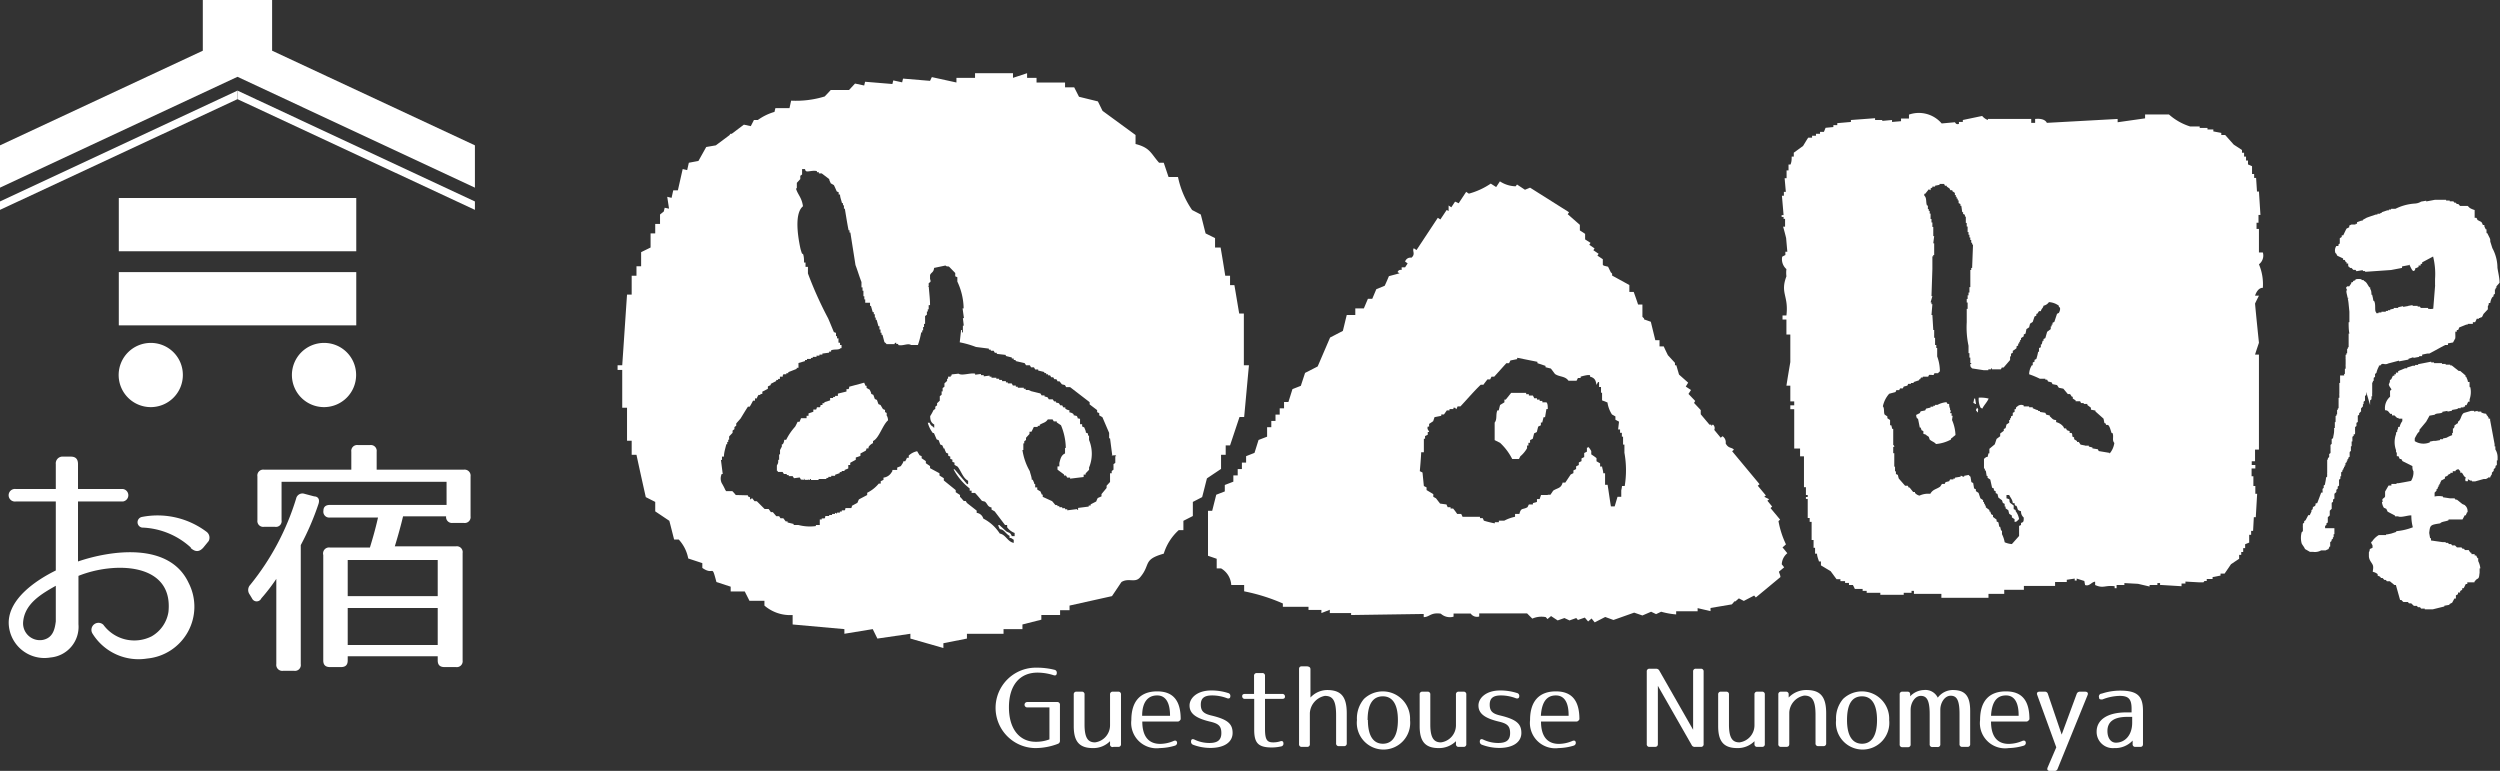
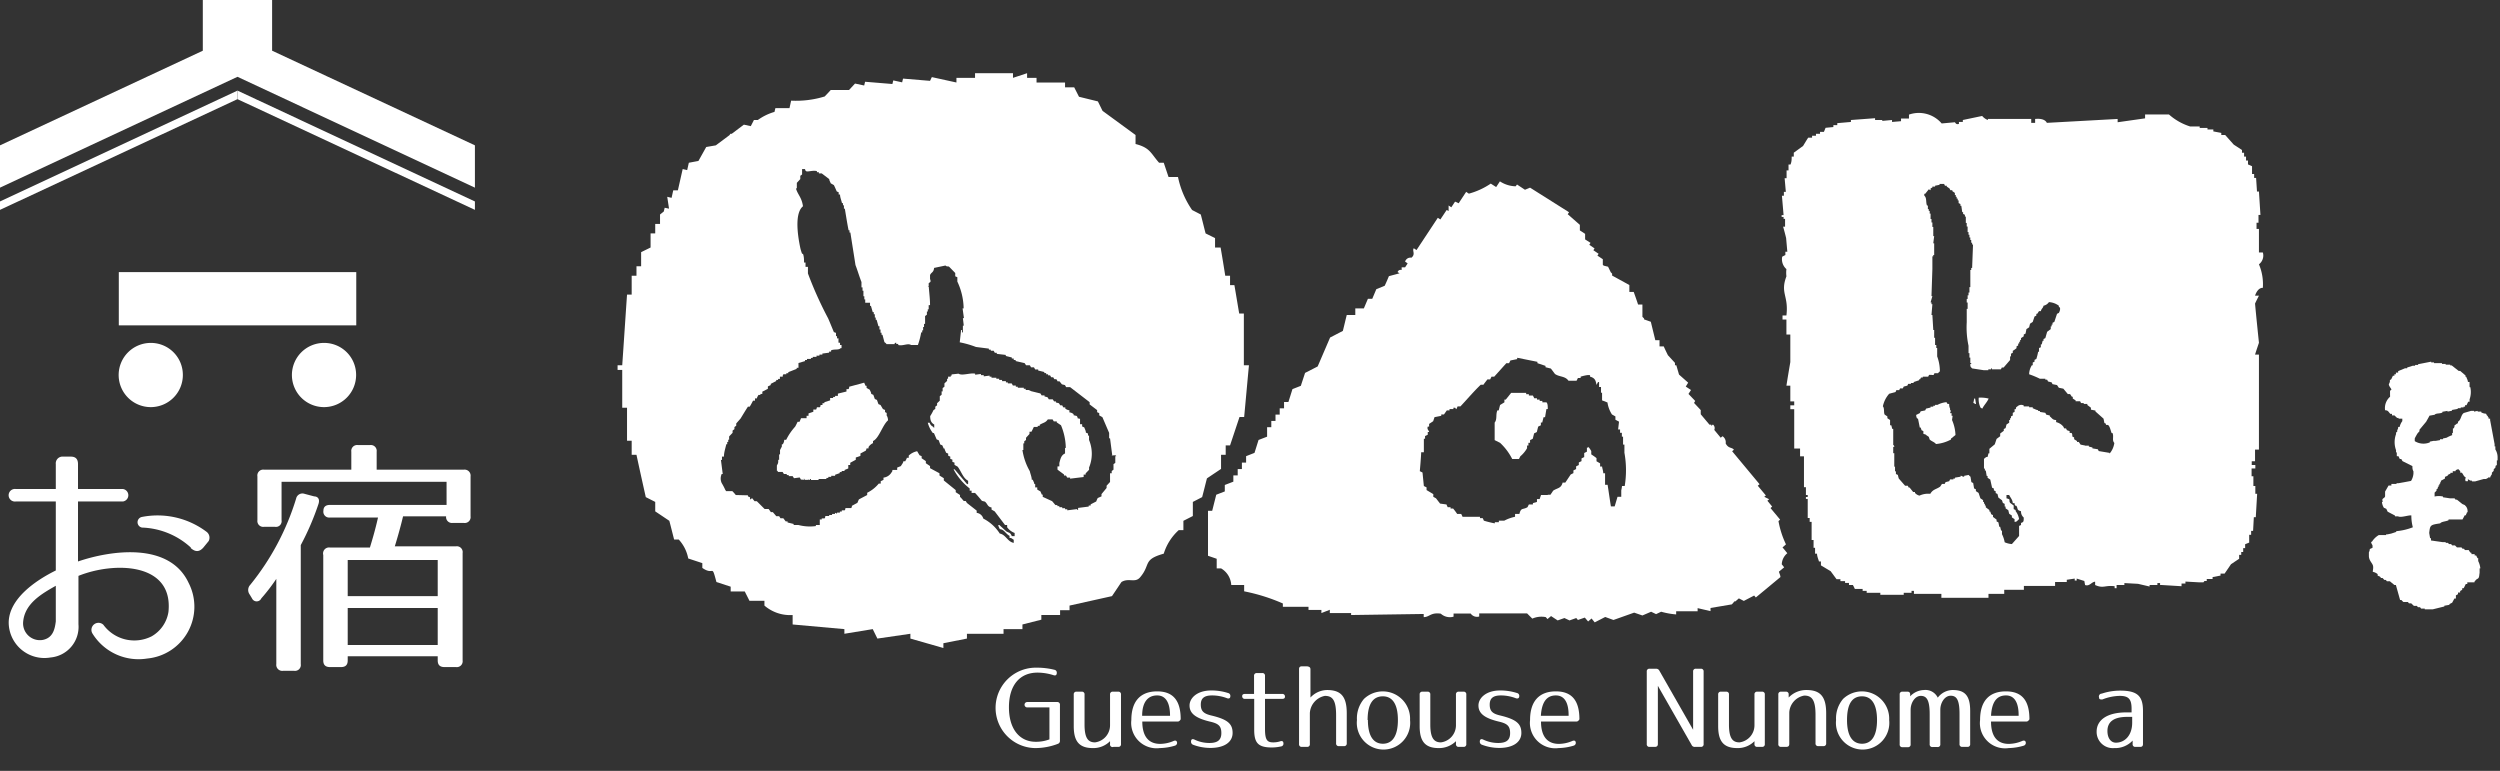
<svg xmlns="http://www.w3.org/2000/svg" width="166.66" height="51.39" viewBox="0 0 166.66 51.39">
  <rect x="0" y="0" width="166.66" height="51.39" fill="#333333" stroke="none" />
  <defs>
    <style>.cls-1,.cls-2{fill:#fff;}.cls-2{fill-rule:evenodd;}</style>
  </defs>
  <g id="レイヤー_2" data-name="レイヤー 2">
    <g id="footer">
      <path class="cls-1" d="M70.54,49.58a4.2,4.2,0,0,1-1.55.29,2.68,2.68,0,0,1,.12-5.36,4.77,4.77,0,0,1,1.18.14.19.19,0,0,1,.16.21v0c0,.14-.08.2-.22.15a3.5,3.5,0,0,0-1.07-.17c-1.16,0-1.9.82-1.9,2.31s.74,2.3,1.78,2.3a2.52,2.52,0,0,0,.92-.16V47.16H68.48a.18.18,0,1,1,0-.36h2a.17.17,0,0,1,.18.19v2.37A.21.21,0,0,1,70.54,49.58Z" />
      <path class="cls-1" d="M74.73,46.3v3.3a.17.17,0,0,1-.19.19h-.31A.17.17,0,0,1,74,49.6v-.19a1.56,1.56,0,0,1-1.14.46c-.91,0-1.28-.44-1.28-1.46V46.3a.17.17,0,0,1,.19-.19h.34a.17.17,0,0,1,.19.19v2c0,.91.24,1.19.7,1.19a1.15,1.15,0,0,0,1-1.13V46.3a.17.17,0,0,1,.19-.19h.35A.17.17,0,0,1,74.73,46.3Z" />
      <path class="cls-1" d="M78.32,49.71a3.74,3.74,0,0,1-1,.16A1.69,1.69,0,0,1,75.42,48c0-1.28.63-1.91,1.72-1.91s1.57.64,1.57,1.86c0,0-.07.15-.19.15H76.15c0,1,.43,1.49,1.19,1.49a2.28,2.28,0,0,0,.91-.2c.13-.05.22,0,.22.15h0A.2.2,0,0,1,78.32,49.71Zm-1.18-3.35c-.6,0-1,.42-1,1.36H78C78,46.79,77.68,46.36,77.14,46.36Z" />
      <path class="cls-1" d="M79.62,49.3a2.28,2.28,0,0,0,1,.23c.53,0,.8-.18.8-.66s-.2-.64-.78-.77c-1-.24-1.34-.58-1.34-1.07s.5-1,1.44-1a3.6,3.6,0,0,1,1.13.17.19.19,0,0,1,.15.21c0,.13-.08.18-.21.14a2.81,2.81,0,0,0-1-.19c-.51,0-.76.17-.76.61s.2.61.71.73c1.09.26,1.41.56,1.41,1.16s-.53,1-1.49,1a3.26,3.26,0,0,1-1.14-.21.21.21,0,0,1-.14-.22h0C79.4,49.29,79.48,49.24,79.62,49.3Z" />
      <path class="cls-1" d="M84.33,45.06v1.2h1.14a.17.17,0,0,1,.19.19c0,.09-.06.14-.19.14H84.33v2c0,.75.15.9.55.9a1.47,1.47,0,0,0,.46-.07c.14-.05.22,0,.22.15a.18.18,0,0,1-.16.19,2.9,2.9,0,0,1-.6.07c-.93,0-1.19-.3-1.19-1.19V46.59H83a.17.17,0,0,1-.19-.19c0-.09.06-.14.19-.14h.6v-1.2a.17.17,0,0,1,.19-.19h.34A.17.17,0,0,1,84.33,45.06Z" />
      <path class="cls-1" d="M87.36,44.62V46.5A1.54,1.54,0,0,1,88.47,46c.94,0,1.31.45,1.31,1.55v2a.17.17,0,0,1-.19.19h-.33a.17.17,0,0,1-.19-.19V47.68c0-1-.23-1.29-.75-1.29a1.24,1.24,0,0,0-1,1.15V49.6a.17.17,0,0,1-.19.19h-.34a.17.17,0,0,1-.19-.19v-5c0-.12.06-.18.19-.18h.34C87.3,44.44,87.36,44.5,87.36,44.62Z" />
      <path class="cls-1" d="M94,48a1.78,1.78,0,1,1-3.54,0,2,2,0,0,1,.47-1.41A1.82,1.82,0,0,1,94,48Zm-2.81,0c0,1.08.38,1.58,1,1.58s1-.5,1-1.58-.38-1.58-1-1.58S91.17,46.87,91.17,48Z" />
      <path class="cls-1" d="M97.75,46.3v3.3a.17.17,0,0,1-.19.19h-.31a.17.17,0,0,1-.19-.19v-.19a1.6,1.6,0,0,1-1.15.46c-.9,0-1.27-.44-1.27-1.46V46.3a.17.17,0,0,1,.19-.19h.33a.17.17,0,0,1,.19.19v2c0,.91.25,1.19.71,1.19a1.15,1.15,0,0,0,1-1.13V46.3a.17.17,0,0,1,.19-.19h.35A.17.17,0,0,1,97.75,46.3Z" />
      <path class="cls-1" d="M98.87,49.3a2.31,2.31,0,0,0,1,.23c.54,0,.8-.18.8-.66s-.2-.64-.77-.77c-1-.24-1.34-.58-1.34-1.07s.5-1,1.44-1a3.6,3.6,0,0,1,1.13.17.19.19,0,0,1,.15.21c0,.13-.09.18-.22.14a2.81,2.81,0,0,0-1-.19c-.5,0-.75.17-.75.61s.19.61.71.73c1.08.26,1.4.56,1.4,1.16s-.53,1-1.48,1a3.26,3.26,0,0,1-1.14-.21.21.21,0,0,1-.15-.22h0C98.65,49.29,98.74,49.24,98.87,49.3Z" />
      <path class="cls-1" d="M104.9,49.71a3.74,3.74,0,0,1-1,.16A1.69,1.69,0,0,1,102,48c0-1.28.63-1.91,1.72-1.91s1.57.64,1.57,1.86c0,0-.07.15-.19.15h-2.37c0,1,.43,1.49,1.19,1.49a2.28,2.28,0,0,0,.91-.2c.14-.05.22,0,.22.15h0A.2.2,0,0,1,104.9,49.71Zm-1.18-3.35c-.6,0-.94.42-1,1.36h1.85C104.58,46.79,104.26,46.36,103.72,46.36Z" />
      <path class="cls-1" d="M113.57,44.77V49.6a.17.17,0,0,1-.19.19H113a.22.22,0,0,1-.23-.13l-2.25-3.94V49.6c0,.13-.07.19-.2.19h-.35a.17.17,0,0,1-.19-.19V44.77a.17.17,0,0,1,.19-.19h.42a.24.24,0,0,1,.23.13l2.25,3.94V44.77a.17.17,0,0,1,.19-.19h.36A.17.17,0,0,1,113.57,44.77Z" />
      <path class="cls-1" d="M117.65,46.3v3.3a.17.17,0,0,1-.19.19h-.31a.17.17,0,0,1-.19-.19v-.19a1.56,1.56,0,0,1-1.14.46c-.91,0-1.28-.44-1.28-1.46V46.3a.17.17,0,0,1,.19-.19h.34a.17.17,0,0,1,.19.19v2c0,.91.24,1.19.7,1.19a1.15,1.15,0,0,0,1-1.13V46.3a.17.17,0,0,1,.19-.19h.35A.17.17,0,0,1,117.65,46.3Z" />
      <path class="cls-1" d="M120.43,46c.94,0,1.31.46,1.31,1.55v2a.17.17,0,0,1-.19.19h-.33a.17.17,0,0,1-.19-.19V47.66c0-1-.24-1.29-.75-1.29a1.21,1.21,0,0,0-1,1.13v2.1c0,.13-.07.19-.2.19h-.34a.17.17,0,0,1-.19-.19V46.3a.17.17,0,0,1,.19-.19h.31a.17.17,0,0,1,.19.19v.2A1.61,1.61,0,0,1,120.43,46Z" />
      <path class="cls-1" d="M125.94,48a1.78,1.78,0,1,1-3.54,0,2,2,0,0,1,.47-1.41A1.82,1.82,0,0,1,125.94,48Zm-2.81,0c0,1.08.38,1.58,1,1.58s1-.5,1-1.58-.38-1.58-1-1.58S123.13,46.87,123.13,48Z" />
      <path class="cls-1" d="M128.26,46a.91.91,0,0,1,.92.51,1.25,1.25,0,0,1,1-.51c.84,0,1.16.41,1.16,1.4V49.6a.17.17,0,0,1-.19.19h-.33a.17.17,0,0,1-.19-.19v-2c0-.94-.19-1.22-.59-1.22s-.69.47-.69.93v2.3a.17.17,0,0,1-.19.19h-.33a.17.17,0,0,1-.19-.19v-2c0-.94-.2-1.22-.59-1.22s-.68.46-.68.93v2.3a.17.17,0,0,1-.19.19h-.35a.17.17,0,0,1-.19-.19V46.3a.17.17,0,0,1,.19-.19h.33c.12,0,.18.06.18.19v.12A1.3,1.3,0,0,1,128.26,46Z" />
      <path class="cls-1" d="M134.91,49.71a3.81,3.81,0,0,1-1,.16A1.68,1.68,0,0,1,132,48c0-1.28.62-1.91,1.72-1.91s1.57.64,1.57,1.86c0,0-.08.15-.19.15h-2.37c0,1,.42,1.49,1.18,1.49a2.28,2.28,0,0,0,.91-.2c.14-.05.23,0,.23.15h0A.2.2,0,0,1,134.91,49.71Zm-1.18-3.35c-.61,0-.95.42-1,1.36h1.84C134.58,46.79,134.26,46.36,133.73,46.36Z" />
-       <path class="cls-1" d="M139.17,46.33l-2,4.92a.2.2,0,0,1-.22.14h-.3c-.15,0-.2-.08-.15-.22l.58-1.35-1.27-3.49c-.05-.13,0-.22.16-.22h.34a.2.2,0,0,1,.21.15l.92,2.71,1-2.71a.22.22,0,0,1,.22-.15H139C139.16,46.11,139.22,46.2,139.17,46.33Z" />
      <path class="cls-1" d="M140.11,46.24a3.87,3.87,0,0,1,1.23-.2c1.15,0,1.52.36,1.52,1.35V49.6c0,.13-.06.19-.18.19h-.32a.17.17,0,0,1-.19-.19v-.23a1.59,1.59,0,0,1-1.23.5,1.08,1.08,0,0,1-1.17-1.1c0-.72.62-1.28,2-1.28h.33v-.24c0-.66-.21-.86-.8-.86a3.33,3.33,0,0,0-1.15.24c-.13,0-.22,0-.22-.14v0A.19.19,0,0,1,140.11,46.24Zm.38,2.49c0,.5.25.78.56.78.61,0,1.09-.5,1.09-1.33v-.39h-.33C140.94,47.79,140.49,48.1,140.49,48.73Z" />
      <path class="cls-2" d="M59.11,27.67s0-.09,0-.14L59,27.47s0-.09,0-.14l-.14-.06L58.7,27l-.14-.06-.1-.28-.14-.06-.1-.28-.14-.06c0-.09-.06-.18-.1-.28l-.21-.12c0-.05,0-.1,0-.14h-.07l-.09-.21-1,.27c0,.06,0,.11-.05.16h-.13c0,.06,0,.11,0,.16l-.57.14a.88.88,0,0,0,0,.15l-.19,0v.07l-.13,0v.07l-.2,0c0,.06,0,.11,0,.16l-.38.12a.17.17,0,0,0,0,.07l-.13,0V27l-.13,0c0,.05,0,.1-.05.15l-.19,0a.88.88,0,0,1-.05.15l-.19,0c0,.05,0,.1,0,.15l-.32.11c0,.06,0,.11,0,.16h-.13c0,.05,0,.11,0,.16H53.4l-.1.24h-.13c-.05.11-.1.21-.16.32a3.8,3.8,0,0,0-.6.88l-.13,0a.54.54,0,0,1-.1.3h-.06l0,.15L52,30l0,.29h-.06c0,.12,0,.24,0,.36h-.06c0,.22,0,.22-.09.38,0,.12,0,.24,0,.36h.06v.07l.32,0,.09.14.19,0a.15.15,0,0,0,0,.07h.13v.07l.26,0,.09.14.38-.05a1,1,0,0,1,.08.14l.13,0V32h.06v-.08c.09,0,0,0,.07.07l.19,0A.2.2,0,0,1,54,32H54v-.07h.06s0,.05,0,.07l.19,0V32l.32,0v-.07h.52v-.07l.13,0s0,0,0-.07l.19,0a.15.15,0,0,0,0-.07l.26,0a.2.2,0,0,0,0-.07l.31-.11v-.07l.13,0v-.07l.19,0s0,0,0-.07l.25-.1V31h.13c0-.05,0-.1,0-.15l.37-.2,0-.15.31-.11c0-.05,0-.11,0-.16l.36-.19a.88.88,0,0,0,.05-.15l.13,0V29.8a.7.7,0,0,1,.3-.26.78.78,0,0,1,0-.14c.4-.18.63-1.06,1-1.38a.67.67,0,0,0-.11-.36Z" />
      <path class="cls-2" d="M82.92,24.35V20.9h-.31c-.11-.63-.21-1.26-.32-1.89H82v-.63h-.32c-.1-.63-.2-1.25-.31-1.88H81v-.63l-.63-.31c-.11-.42-.21-.84-.32-1.26L79.47,14a6,6,0,0,1-.94-2.2H77.9l-.32-.95h-.31c-.56-.63-.59-1-1.57-1.25V9L73.5,7.39l-.31-.63-1.26-.31-.32-.63H71V5.5H69.1V5.19h-.63V4.88l-.94.31V4.88H65v.31H63.76V5.5h0l-1.64-.36L62,5.39,60.2,5.24l-.06.25-.59-.13-.06.24-1.82-.15-.06.25L57,5.57l-.4.43L55.38,6c-.13.15-.27.29-.4.43a6.5,6.5,0,0,1-2.24.28l-.11.5-.94,0-.06.25A3.59,3.59,0,0,0,50.52,8h-.26l-.21.41-.46-.1-.81.61-.09,0-.06.09-.91.68-.64.11-.52.93-.64.12-.11.49-.3-.07-.32,1.42h-.31l-.11.5-.29-.07.12.79v0l-.29-.06-.06.25L44,14.3v.63h-.32v.63h-.31v.94l-.63.31v.94h-.31v.63h-.32v1.26h-.31c-.11,1.57-.21,3.14-.32,4.71h-.31v.31h.31v2.52h.32v2.2h.31v.94h.32c.2.94.41,1.88.62,2.82l.63.32v.63l.94.63c.11.41.21.83.32,1.25h.31a2.55,2.55,0,0,1,.63,1.26l.94.31v.32c.81.56.6-.34.94.94l.95.31v.32h.94c.1.21.21.41.31.62h1v.32a2.62,2.62,0,0,0,1.88.63v.63l3.45.31v.31l1.89-.31.31.63,2.2-.32v.32l2.2.63v-.32l1.57-.31v-.32H66.9v-.31h1.26v-.31l1.26-.32V41h1.25v-.32h.63v-.31l2.83-.63.63-.94c.49-.3.91.09,1.25-.32.72-.85.15-1.17,1.57-1.57a3.5,3.5,0,0,1,1-1.57h.31v-.62l.63-.32v-.94l.62-.32c.11-.41.21-.83.32-1.25l.94-.63v-.94h.31v-.63H82l.63-1.89h.31c.11-1.15.21-2.3.32-3.45Zm-8.51,6.06h-.06c0,.15,0,.3,0,.45l-.12.08c0,.13,0,.25,0,.37l-.12.09,0,.15H74s0,.09,0,.14H74c0,.07,0,.15,0,.22H74l0,.22-.23.25v.15l-.34.41c0,.05,0,.1,0,.15l-.25.11a1.6,1.6,0,0,0-.1.23l-.37.19a.22.22,0,0,0,0,.08h-.13a.17.17,0,0,0,0,.07l-.71.09V34c-.09,0,0,0-.08-.06l-.64.08v-.07H71a.17.17,0,0,0,0-.07l-.19,0a.17.17,0,0,0,0-.07l-.19,0s0,0,0-.07l-.13,0v-.07h-.13l-.22-.26-.63-.29a.77.77,0,0,0,0-.15h-.06l-.09-.21-.21-.12a.77.77,0,0,1,0-.15l-.14,0,0-.22h-.06c0-.1-.07-.19-.1-.29h-.07c0-.19-.09-.38-.13-.57A4,4,0,0,1,68.16,30h.06c0-.14,0-.29,0-.44h.06v-.14l.12-.09a.77.77,0,0,1,0-.15l.23-.25c0-.05,0-.1,0-.15h.13c.06-.11.11-.21.16-.32l.26,0a.17.17,0,0,1,0-.07l.13,0v-.07c.23-.15.39-.13.54-.36l.32,0,.08.13.2,0a.17.17,0,0,0,0,.07l.28.19a4.07,4.07,0,0,1,.32,1.51H71c0,.05,0,.1,0,.15H71c0,.07,0,.15,0,.22-.26.11-.31.37-.38.64l0,.22H70.5a1.5,1.5,0,0,0,0,.22l.43.32a.15.15,0,0,1,0,.07l.13,0a1,1,0,0,1,.08.14l.2,0a.2.2,0,0,0,0,.07l.9-.11c0-.05,0-.11,0-.16h.13a.22.22,0,0,0,0-.08l.23-.24a.77.77,0,0,0,0-.15,2.4,2.4,0,0,0,0-1.84l0-.29h-.07c0-.05,0-.1,0-.14l-.14-.06c0-.12-.07-.24-.11-.35l-.14-.06,0-.15H72L72,27.92c-.28-.06-.08,0-.22-.19l-.21-.05v-.07a.51.51,0,0,0-.28-.12l0-.14a.51.51,0,0,1-.27-.11.22.22,0,0,1,0-.08l-.13,0a1,1,0,0,1-.08-.14l-.13,0-.09-.14-.2-.05a.17.17,0,0,0,0-.07l-.12,0-.09-.14-.26,0-.09-.14-.2-.05a.17.17,0,0,0,0-.07l-.19,0-.08-.13-.61-.15L68.57,26l-.19,0a.22.22,0,0,1,0-.08l-.13,0v-.07l-.4,0v-.07l-.13,0a.22.22,0,0,1,0-.08l-.2,0a1,1,0,0,0-.08-.14l-.25,0a.17.17,0,0,1,0-.07l-.13,0a.22.22,0,0,1,0-.08l-.26,0a.22.22,0,0,0,0-.08l-.19,0s0-.05,0-.08l-.19,0a.2.2,0,0,1,0-.07l-.32,0a.15.15,0,0,1,0-.07l-.13,0s0-.05,0-.07l-.39.05v-.08l-.19,0a.22.22,0,0,0,0-.08l-.38.05a.17.17,0,0,1,0-.07c-.33-.07-.88.16-1.11,0l-.46.05v.08h-.06v.07H63.2a.59.59,0,0,1,0,.14h-.06a.59.59,0,0,0,0,.14l-.18.17,0,.22-.12.09,0,.22h-.07a1.85,1.85,0,0,1,0,.23l-.12.09c0,.1,0,.2,0,.3l-.18.17c0,.05,0,.09,0,.14l-.12.09,0,.15-.12.08a3.11,3.11,0,0,1-.22.4c0,.32.09.46.27.56l0,.21c-.08,0,0,0-.08-.06s-.16-.08-.23-.27l-.12,0a1.94,1.94,0,0,0,.34.69h.07l.18.42.14.06.1.28.14.06.09.21h.06c0,.09.07.19.1.28l.14.06c0,.05,0,.09,0,.14l.14.06c0,.05,0,.1,0,.15l.14.05s0,.1,0,.15l.14.05,0,.15.21.12c.25.32.35.76.7.94,0,.15,0,.06,0,.16s0,0-.06.08l-.84-1h-.07a3.94,3.94,0,0,0,1.07,1.27.77.77,0,0,1,0,.15l.13,0,0,.15H65c.16.17.31.35.46.53l.2.05c.19.16.16.34.44.39l0,.14.21.12L67,35l.14,0,0,.15a1.1,1.1,0,0,0,.5.38l0,.21-.19,0c-.11-.27-.18-.2-.37-.32L66.62,35h-.07c0,.09.07.19.1.28.29,0,.4.32.65.44,0,.05,0,.09,0,.14.16,0,.15.06.28.12l0,.21c-.41-.07-.53-.55-.93-.62a2.84,2.84,0,0,0-1.1-1,.52.52,0,0,0-.44-.38s0-.1,0-.15l-.65-.51-.08-.13h-.13c-.08-.09-.15-.18-.23-.26H64A.59.59,0,0,1,64,33l-.29-.19a.68.68,0,0,0,0-.14l-.79-.64a.77.77,0,0,1,0-.15l-.29-.18s0-.1,0-.15L62,31.21l0-.14-.28-.19c0-.05,0-.09,0-.14l-.28-.19c0-.05,0-.09,0-.14l-.14-.06-.16-.27a1.16,1.16,0,0,0-.56.29c0,.05,0,.1,0,.15l-.13,0c0,.07-.07.15-.1.23h-.13c0,.11-.11.21-.16.32l-.25.1c0,.05,0,.11,0,.16l-.32,0c0,.05,0,.1-.05.15a.72.72,0,0,1-.54.36.77.77,0,0,0,0,.15l-.19.09a1,1,0,0,1,0,.16h-.13a2.34,2.34,0,0,1-.77.61s0,.1,0,.15l-.55.29a2.29,2.29,0,0,0-.1.23l-.37.2c0,.05,0,.1-.05.15l-.38,0s0,.1-.05.15l-.19,0a.22.22,0,0,0,0,.08h-.13v.07l-.19,0v.07l-.14-.06a.22.22,0,0,1,0,.08l-.19,0s0,.05,0,.07l-.19,0a.17.17,0,0,0,0,.07l-.26,0s0,.1-.05.16l-.19,0v.07l-.13,0V35l-.26,0v.07A3,3,0,0,1,53.23,35l-.32,0a.17.17,0,0,1,0-.07l-.41-.1a.17.17,0,0,0,0-.07l-.12,0-.16-.21-.19,0-.09-.14-.19,0-.23-.27-.13,0-.15-.21-.27,0-.52-.52H50.3l-.16-.2L50,33.3s0-.1,0-.15l-.14-.06a.2.2,0,0,0,0-.07L49.05,33a2.85,2.85,0,0,0-.23-.26l-.38,0c-.09,0,0,0-.08-.06a4.22,4.22,0,0,0-.25-.48.72.72,0,0,1,0-.6h.07l-.12-.94h.07l0-.22h.13c0-.28.1-.56.16-.83h.06s0-.1,0-.15h.07a.77.77,0,0,1,0-.15h.06a1.5,1.5,0,0,1,0-.22l.23-.24a.77.77,0,0,1,0-.15l.12-.09c0-.05,0-.09,0-.14l.12-.09c0-.05,0-.1,0-.15l.29-.33c.16-.26.32-.53.49-.79l.12,0c.08-.13.15-.26.22-.4h.13c0-.05,0-.1,0-.15l.13,0c0-.08.07-.16.1-.23l.13,0a.17.17,0,0,0,0-.07l.13,0c0-.05,0-.1,0-.15l.37-.19c0-.06,0-.11,0-.16l.19-.09v-.08l.37-.19a.17.17,0,0,1,0-.07l.12,0v-.07l.12,0a.88.88,0,0,0,0-.15l.19,0c0-.06,0-.11.05-.16l.19,0v-.07l.13,0v-.07l.56-.22v-.07l.12,0V24.2l.44-.13a.17.17,0,0,1,0-.07l.13,0a.17.17,0,0,1,0-.07l.26,0a.2.2,0,0,1,0-.07l.12,0v-.07l.25,0a.22.22,0,0,0,0-.08l.2,0a.17.17,0,0,1,0-.07l.19,0a.2.2,0,0,0,0-.07l.45-.06a.2.2,0,0,0,0-.07h.13a.22.22,0,0,0,0-.08c.21-.11.5,0,.64-.15h.06V23H56c0-.05,0-.1,0-.15H55.9a2.89,2.89,0,0,1,0-.29H55.8l0-.15h-.07l0-.22-.14-.05c-.13-.31-.25-.61-.38-.91a25.13,25.13,0,0,1-1.35-3c0-.15,0-.29,0-.44H53.7l0-.29H53.6c0-.2,0-.39-.07-.58h-.06a3.58,3.58,0,0,1-.11-.35c-.23-1.07-.36-2.39.17-2.82-.09-.61-.34-.75-.47-1.19h.06c0-.13,0-.25,0-.37l.23-.25,0-.22.12-.09c0-.12,0-.24,0-.36l.19,0c.06.14,0,.07.08.14s.47-.08.72,0v.07l.13,0a.22.22,0,0,0,0,.08l.19,0,.5.38c0,.09.07.19.1.28l.21.12c.07.14.13.28.19.42l.13.06,0,.15H56c0,.19.09.38.13.57h.07a.77.77,0,0,0,0,.15h.06l0,.22h.06c.08.48.16,1,.25,1.44h.06l0,.15h.06c.11.72.23,1.45.34,2.17.13.33.27.81.4,1.13,0,.12,0,.24,0,.36h.07l0,.22h.06c0,.12,0,.24,0,.37h.06l0,.21h.06l0,.22H58l0,.21h.06l.12.42h.07s0,.09,0,.14h.07l0,.22h.06l0,.15h.06l.12.43h.07a1.8,1.8,0,0,0,0,.22h.07l0,.21h.07a.68.68,0,0,0,0,.14h.06l.13.49s.1.06.14.13h.53a.1.1,0,0,1,.12-.09.22.22,0,0,0,0,.08l.13,0v.07c.33.08.63-.14.86,0l.45,0a4.84,4.84,0,0,0,.22-.84h.07a.68.68,0,0,1,0-.14h.06l0-.22h.06l0-.21h.07v-.52l.12-.09,0-.21h.06c0-.05,0-.1,0-.15h.06l0-.28H62c0-.39-.05-.78-.08-1.17,0-.1,0,0-.07-.07h.06l0-.22.12-.09c0-.05,0-.1,0-.15H62l0-.3c.08-.2.24-.16.27-.48l.76-.16c.13.12.16,0,.27.11l.38.39,0,.22.14.06,0,.29a4.33,4.33,0,0,1,.42,1.79h-.07l.09.65h-.07l.06.5h-.06c0,.15,0,.3,0,.45h-.06V22h-.06l-.09.82a6.39,6.39,0,0,1,1.08.31l.86.11a.17.17,0,0,1,0,.07h.13v.07l.19,0,.08.14h.13v.07l.6.07s0,.05,0,.07l.4.1a.2.2,0,0,1,0,.07h.13V24h.13a.2.2,0,0,0,0,.07l.6.14.09.14.25,0a.64.64,0,0,1,.08.14l.2,0,.08.14.2,0v.07l.41.1a.17.17,0,0,0,0,.07l.12,0a.22.22,0,0,1,0,.08l.13,0s0,.05,0,.07h.13l.08.13h.13l.08.13h.13a.64.64,0,0,1,.08.14l.13,0,.16.2.2.05a.64.64,0,0,1,.08.14l.27,0,1.3,1,0,.15.5.38,0,.14.14.06c0,.05,0,.1,0,.15l.21.12.45,1.05c0,.12,0,.24,0,.36h.06l.15,1.16h-.07C74.4,30.32,74.4,30.37,74.41,30.41Z" />
-       <path class="cls-2" d="M161,18s0-.07,0-.1l.23-.1,0-.1.14,0,0-.11.1,0,0-.1.73-.39a4.81,4.81,0,0,1,.13,1.5l0,.19h0l0,.2h0a.3.3,0,0,1,0,.1h0l-.12,1.49a.85.85,0,0,1-.35,0,.09.09,0,0,0,0-.05l-.24,0a.06.06,0,0,0,0,0h-.09v0l-.15,0-.06-.09-.15,0s0,0,0-.05l-.19,0a.11.11,0,0,1,0,0l-.15,0a.07.07,0,0,0,0-.05l-.29.05V20.4l-.34.06a.11.11,0,0,0,0-.05l-.33.07v.05l-.29,0v.05l-.24.05a.43.43,0,0,1,0,.05l-.15,0v.05l-.14,0a.09.09,0,0,0,0,.05l-.2,0a.06.06,0,0,1,0,0l-.09,0a.07.07,0,0,0,0,.05l-.2,0v.05l-.1,0a.06.06,0,0,1,0,0h-.05v-.05c-.14-.11,0-.53-.15-.78h-.05c0-.14-.05-.27-.07-.4h-.05c0-.13,0-.26-.08-.39h0a.36.36,0,0,1,0-.1h-.05c-.14-.18-.18-.36-.38-.44a.09.09,0,0,1,0-.05l-.15,0a.09.09,0,0,0,0-.05.89.89,0,0,0-.39,0c-.08.17-.05,0-.18.14v.05l-.1,0c0,.09-.09.18-.15.28l-.14,0a.43.43,0,0,0,0,0c-.1.12-.08.06,0,.27h-.05a.11.11,0,0,0,0,.05h0c0,.13.05.26.07.39s.07,0,.07.09h-.05a2.93,2.93,0,0,1,.05.29h0l.06.6h0c0,.12,0,.24,0,.35h0c0,.05,0,.1,0,.15h0l0,.2h-.05c0,.26,0,.51.05.76h-.05v.3h0v.1h0v.51h-.05s0,.06,0,.1h-.05c0,.1,0,.2,0,.3h-.05s0,.06,0,.1h-.05a1.29,1.29,0,0,0,0,.19h0a.3.3,0,0,0,0,.1h0l0,.2h0s0,.09,0,.14h0a.77.77,0,0,0,0,.15h0l0,.15h-.05l0,.15h0c0,.07,0,.13,0,.2h-.05s0,.06,0,.1H156l0,.15h0s0,.07,0,.1h0v.25h-.05c0,.1,0,.21,0,.31h0l0,.09h0c0,.05,0,.1,0,.15h0c0,.05,0,.1,0,.15h0a.59.59,0,0,0,0,.14h0l0,.15h-.05c0,.1,0,.2,0,.3h0l0,.1h0c0,.1,0,.2,0,.3h-.05l0,.1h-.05c0,.1,0,.2,0,.31h-.05s0,.07,0,.1h-.05v.31h0a.3.3,0,0,0,0,.1h-.05c0,.05,0,.1,0,.15h0s0,.06,0,.1h0a.78.78,0,0,0,0,.14h-.05a1.48,1.48,0,0,1,0,.21h0c0,.15-.05.31-.07.47l-.09.06c0,.11,0,.21,0,.32l-.08.07s0,.06,0,.09h0a.44.44,0,0,1,0,.1h0a.3.3,0,0,1,0,.1h0a.29.29,0,0,1,0,.09h0a.78.78,0,0,1,0,.16l-.09.07a1.34,1.34,0,0,1,0,.2l-.08.07a.36.36,0,0,0,0,.1h-.05s0,.06,0,.1h0s0,.06,0,.09h0s0,.07,0,.1h0s0,.07,0,.1h0s0,.06,0,.1h0s0,.06,0,.09h0s0,.07,0,.1h0s0,.07,0,.1h0s0,.06,0,.1h0a.3.3,0,0,0,0,.1h0a.77.77,0,0,0,0,.15l-.08.07c0,.15-.05.31-.07.47l-.08.06a.77.77,0,0,0,0,.15l-.08.07s0,.06,0,.1h0a.77.77,0,0,1,0,.15l-.09,0s-.26.7-.27.71l-.1,0c0,.27-.12.15-.19.29a.36.36,0,0,0,0,.1.71.71,0,0,0-.09.07s0,.06,0,.1h0a2.4,2.4,0,0,0-.11.23l-.1,0-.18.34-.09.06a.3.3,0,0,0,0,.1l-.09.07a.44.44,0,0,0,0,.1h0a1.34,1.34,0,0,0,0,.2h0l0,.2-.08.07a1.4,1.4,0,0,0,0,.75c.05.11.16.22.22.37l.33.19a.09.09,0,0,1,0,0h.21v0a.85.85,0,0,0,.54-.1.09.09,0,0,1,0,0h.3a.06.06,0,0,0,0,0,1.18,1.18,0,0,1,.18-.08.87.87,0,0,0,.07-.17h.05s0-.07,0-.1h0s0-.07,0-.1h0s0-.07,0-.1l.09-.07s0-.06,0-.09l.09-.07s0-.07,0-.1h.05v-.2h.05c0-.07,0-.13,0-.2h0c0-.07,0-.14,0-.2H155l0-.15.09-.07s0-.06,0-.1l.09-.06s0-.07,0-.1h0s0-.07,0-.1h0l0-.15.13-.12c0-.11,0-.21,0-.31a1.59,1.59,0,0,1,.13-.13l0-.15h0v-.25l.09-.07,0-.15.09-.06c0-.11,0-.21,0-.32l.13-.12,0-.15.09-.07,0-.14.09-.07,0-.1h0s0-.07,0-.1h0s0-.06,0-.09h0s0-.07,0-.1l.09-.07a1,1,0,0,1,0-.16h.05v-.26l.09-.07a.3.3,0,0,1,0-.1h.05a.44.44,0,0,1,0-.1h.05s0-.07,0-.1h.05a.36.36,0,0,1,0-.1h.05a.77.77,0,0,1,0-.15l.09-.07a.36.36,0,0,1,0-.1h.05a.3.3,0,0,1,0-.1h.05a.29.29,0,0,1,0-.09l.09-.07a2.91,2.91,0,0,1,0-.31l.08-.07v-.31h.05c0-.11,0-.21,0-.32h.05c0-.1,0-.21,0-.31l.09-.07a.3.3,0,0,1,0-.1H157a.29.29,0,0,1,0-.09H157l0-.15h0a.3.3,0,0,1,0-.1h0l0-.14.09-.07c0-.07,0-.14,0-.21l.09-.06c0-.11,0-.31,0-.42l.09-.06s0-.07,0-.1l.13-.13a1.41,1.41,0,0,1,0-.2l.12-.13a.77.77,0,0,0,0-.15h.05a.78.78,0,0,1,0-.16l.09-.07c0-.1,0-.21,0-.31l.08-.07c0-.07,0-.14,0-.2L158,27c0-.1,0-.21,0-.31l.09-.07a1.42,1.42,0,0,0,0-.2h.05a2.09,2.09,0,0,1,0-.25h0c0-.07,0-.14,0-.21h0c0-.16,0-.31,0-.47h.05a.44.44,0,0,1,0-.1h.05c0-.07,0-.13,0-.2l.09-.07s0-.06,0-.09h0s0-.07,0-.1l.09-.07a1.67,1.67,0,0,1,.17-.44.07.07,0,0,1,0-.05l.09,0c.16-.24.26,0,.53-.14a.11.11,0,0,1,0,0l.72-.19a.07.07,0,0,0,0,.05l.63-.12a.07.07,0,0,1,0-.05l.33-.11a.07.07,0,0,0,0,.05l.38-.07a.09.09,0,0,0,0-.05l.2,0,0-.1.34-.07a.07.07,0,0,1,0,0l.14,0v0L163,23V23l.19,0,0-.11.34-.06.15-.28h0a2.5,2.5,0,0,0,0-.29h0s0-.07,0-.1h0s0,0,0-.05l.1,0,0-.11h.09a1.22,1.22,0,0,0,.07-.17l.47-.19a.09.09,0,0,1,0,0l.1,0a.07.07,0,0,1,0-.05l.24,0s0,0,0,0l.1,0,0-.11H165a2.4,2.4,0,0,0,.11-.23l.15,0a.11.11,0,0,1,0-.05l.1,0a.09.09,0,0,1,0-.05l.09,0a2.26,2.26,0,0,0,.11-.22l.29-.31c0-.07,0-.14,0-.21h0a.29.29,0,0,0,.06-.21l.1,0a1,1,0,0,1,.13-.38l.09-.07s0-.06,0-.1l.09-.06s0-.07,0-.1h0s0-.07,0-.1h0s0-.06,0-.1h.05l0-.1h.05s0-.07,0-.1l.21-.24c0-.33-.09-.66-.14-1a2.77,2.77,0,0,0-.34-1.31l-.14-.44h0s0-.07,0-.1h0c0-.09-.07-.19-.11-.28h0l-.09-.18h-.05a.3.3,0,0,0,0-.1h0l0-.15h-.05l-.09-.19h0a.36.36,0,0,1,0-.1l-.11,0c0-.06-.05-.12-.08-.19l-.28-.15s0-.09-.08-.14l-.1,0V14a1.36,1.36,0,0,1-.33-.14l-.13-.13H164l-.12-.13-.1,0-.07-.09-.09,0-.07-.09h-.1v0l-.14,0a.07.07,0,0,1,0-.05l-.15,0a.11.11,0,0,0,0,0l-.09,0a.09.09,0,0,1,0-.05h-.25a.11.11,0,0,1,0,0l-.3,0v0l-.2,0a.09.09,0,0,0,0,0l-.58.11a.09.09,0,0,0,0-.05l-.34.06a.87.87,0,0,1-.42.13,3.37,3.37,0,0,0-1.29.35l-.29,0a.09.09,0,0,0,0,.05l-.15,0a.43.43,0,0,1,0,.05l-.1,0a.06.06,0,0,1,0,0l-.38.13a.07.07,0,0,1,0,.05h-.09v.05l-.19,0v.05l-.1,0a.07.07,0,0,1,0,0l-.33.11a.07.07,0,0,1,0,0l-.28.1s0,0,0,0l-.27.15a.07.07,0,0,0,0,.05l-.1,0s0,0,0,0l-.28.1,0,.11-.1,0a.43.43,0,0,1,0,.05l-.1,0a.06.06,0,0,1,0,0l-.09,0v0l-.09,0v0l-.14.07,0,.11-.18.09c-.08.15-.15.3-.22.45h-.1l0,.11-.13.08c0,.1,0,.25,0,.35l-.09.07,0,.1-.14,0a.51.51,0,0,0-.06.47c.11.07.06.11.13.18l.38.18a.44.44,0,0,1,0,.1l.11,0,.07.14h.05s0,.07,0,.1l.11,0,0,.1h0a.36.36,0,0,1,0,.1h.05l.07.09.1,0,.12.13.15,0,.06.09.34-.06a.43.43,0,0,1,0,0l.1,0a.09.09,0,0,0,0,.05l.14,0v.05l1.73-.12.73-.14,0-.1.48-.09v-.05C160.86,18.17,160.88,18.09,161,18Z" />
      <path class="cls-2" d="M159,27.35c.21,0,.22.11.35.24l.11,0s0,.07,0,.1l.16,0,.18.17.1,0a.09.09,0,0,0,0,.05l.09,0a.11.11,0,0,1,0,0l.16,0a1,1,0,0,0,0,.16h0a1,1,0,0,0-.18.39l-.1,0a.29.29,0,0,1-.06.21h0s0,.07,0,.1l-.08.07s0,.06,0,.1h0a1.56,1.56,0,0,0,0,1.07h0l0,.15h.05s0,.07,0,.1h0s0,.1,0,.15l.11,0,.09.19.1,0,.08.14.66.33c0,.12,0,.23.07.35h0l0,.15a1.09,1.09,0,0,1-.16.49v0l-.48.09s0,0,0,0l-.34.06s0,0,0,0l-.15,0a.09.09,0,0,1,0,.05l-.14,0s0,0,0,0l-.2,0,0,.11-.09,0v0l-.1,0-.23.4H159c0,.1,0,.2,0,.3s-.11.13-.16.19,0,.13,0,.2h-.05a.86.86,0,0,0,.13.39l.16.07.09.19.49.26a.09.09,0,0,1,0,.05l.2,0c.19.11.71-.09.89-.06a2.94,2.94,0,0,0,.1.79,3.93,3.93,0,0,1-1.11.26.09.09,0,0,1,0,.05l-.33.11s0,0,0,0l-.24.05v0h-.1a.43.43,0,0,0,0,.05l-.19,0a.09.09,0,0,0,0,0l-.1,0v0l-.2,0a1.32,1.32,0,0,0-.46.45h-.05c0,.12.08.19.09.24h0a1,1,0,0,1,0,.16l-.18.08a.48.48,0,0,1-.06.22h0c0,.08,0,.16,0,.24h0c0,.29.2.45.26.61s0,.33,0,.45a.73.73,0,0,1,.32.15.3.3,0,0,1,0,.1l.16.07.07.09.1,0,.12.13.1,0,.07.09h.2l.3.25.1,0L160,40l.09,0a.8.8,0,0,0,.13.13l.3,0,.07.09.15,0,.18.17h.2l.07.09.14,0,.07.09.15,0a.06.06,0,0,0,0,0h.09a.07.07,0,0,1,0,.05l.4,0a.07.07,0,0,0,0,0l.14,0a.11.11,0,0,1,0,0l.77-.19s0,0,0-.05l.34-.06v-.05l.18-.09.15-.28.1,0,0-.11h0s0-.07,0-.1l.14-.08,0-.11H164a.3.3,0,0,0,0-.1l.14-.08,0-.11.1,0c.05-.09.09-.18.14-.28h.1l0-.11.15,0a.09.09,0,0,1,0,0l.09,0v0l.24,0a.09.09,0,0,1,0-.05c.08-.08.09-.13.21-.19s.1-.25.13-.38v-.31h.05a1.37,1.37,0,0,0-.14-.48,1.18,1.18,0,0,1,0-.2h-.05l-.09-.18-.1,0s0-.06,0-.09l-.11,0a.07.07,0,0,0,0,0l-.1,0a.29.29,0,0,1,0-.09h-.05a.49.49,0,0,1-.13-.18l-.16,0v0h-.09a.31.31,0,0,1-.07-.09l-.1,0-.07-.09-.3,0-.13-.13-.19,0-.07-.09-.14,0-.07-.08-.15,0v-.05h-.21a.09.09,0,0,0,0,0l-.77-.11,0-.15H162l-.06-.35c.06-.53.07-.54.73-.64.1-.13.39-.12.56-.21a.43.43,0,0,0,0-.05l.2,0a.07.07,0,0,1,0,0l.09,0a.06.06,0,0,0,0,0l.15,0s0,0,0,0l.1,0a.09.09,0,0,1,0,0l.14,0a.07.07,0,0,0,0,0l.1,0a.09.09,0,0,0,0,0l.15,0,.15-.28.09,0,0-.11h.05s0-.06,0-.09h.05c0-.1,0-.2-.05-.3s-.07-.1-.14-.18l-.16-.07-.36-.29-.09,0-.07-.09-.31,0s0,0,0,0l-.46-.07a.43.43,0,0,1,0-.05,1.28,1.28,0,0,0-.56,0v-.26l.13-.13a.29.29,0,0,1,0-.09l.09-.07a.36.36,0,0,1,0-.1h.05a.3.3,0,0,1,0-.1h.05a.44.44,0,0,1,0-.1h.05s0-.07,0-.1h.05a.36.36,0,0,1,0-.1l.27-.15,0-.11.19-.08a.11.11,0,0,1,0-.05l.18-.09a.43.43,0,0,1,0-.05l.15,0,0-.11.19,0a.43.43,0,0,1,0-.05.37.37,0,0,1,.19-.08l.12.13h0s0,.06,0,.1l.1,0c.12.12.11.24.26.31,0,.11-.06.1,0,.26l.15,0,0-.14h0a.57.57,0,0,0,.22.11.43.43,0,0,0,0-.05h0l.06.09h.21v0l.57-.16v0l.1,0a.06.06,0,0,1,0,0l.09,0v-.05l.09,0a.09.09,0,0,0,0-.05l.15,0c0-.07.07-.15.11-.22h0s0-.07,0-.1l.12-.12s0-.07,0-.1l.12-.13a.44.44,0,0,0,0-.1l.09-.06c0-.1,0-.21,0-.31h.05s0-.07,0-.1h0s0-.07,0-.1h0a1,1,0,0,0-.15-.53l0-.2h-.05l0-.15h0L166,28H166a.29.29,0,0,0,0-.09l-.1,0s0-.07,0-.1h-.05s0-.06,0-.09h-.05l-.07-.14a.75.75,0,0,1-.32-.09.43.43,0,0,0,0-.05l-.14,0v0l-.1,0v-.05l-.24.05a.11.11,0,0,1,0-.05l-.2,0v0l-.48.14c-.21.14-.17.46-.39.58a.44.44,0,0,0,0,.1c-.13.05-.1.08-.23.14a.33.33,0,0,1-.06.21h-.05l0,.15h0l0,.15h-.05c0,.05,0,.1,0,.15a2.19,2.19,0,0,0-.37.17l-.24.05s0,0,0,.05l-.2,0a.13.13,0,0,1,0,.06l-.29.05v0l-.14,0a.07.07,0,0,0,0,0l-.25.05a.07.07,0,0,1,0,.05,1.09,1.09,0,0,1-1-.08,1.29,1.29,0,0,1,0-.19,3.72,3.72,0,0,1,.19-.34l.12-.13s0-.06,0-.1l.45-.54c.07-.13.15-.26.22-.4l.34-.06c.1-.12.35-.06.52-.15v-.05l.34-.06v.05l.3-.06a.07.07,0,0,1,0-.05l.38-.07a.09.09,0,0,0,0-.05l.2,0a.43.43,0,0,0,0-.05l.19,0a.09.09,0,0,0,0-.05l.1,0,0-.1.1,0,.11-.23.09,0a.77.77,0,0,0,0-.15,1.48,1.48,0,0,0,.05-.82h-.05a.3.3,0,0,0,0-.1h0c0-.09,0-.17,0-.25l-.11,0c0-.11-.07-.22-.11-.34h-.05a.29.29,0,0,0,0-.09l-.35-.3-.1,0-.47-.37-.1,0a.11.11,0,0,0,0-.05l-.3,0a.11.11,0,0,1,0-.05l-.25,0v-.05l-.19,0a.09.09,0,0,0,0,0l-.24,0a.43.43,0,0,0,0,0l-.1,0a.07.07,0,0,0,0-.05l-.19,0a.11.11,0,0,0,0-.05l-.87.17a.11.11,0,0,0,0,.05l-.2,0a.11.11,0,0,1,0,.05l-.15,0s0,0,0,0l-.38.12s0,0,0,.05l-.14,0v0l-.46.19,0,.1-.15,0,0,.11-.1,0s0,.07,0,.1l-.1,0-.11.23-.09.06s0,.07,0,.1h0a.61.61,0,0,1-.07.17c0,.15.18.3.17.37l-.09.07c0,.1,0,.2,0,.3h0a.36.36,0,0,1,0,.1h0A1,1,0,0,0,159,27.35Z" />
      <path class="cls-2" d="M131.67,26.57h-.06l-.06.3c.12,0,0,0,.12.06h.06Z" />
-       <path class="cls-2" d="M131.73,27.3c0,.12,0,.05.06.12v.06h.06c0-.19.08-.17-.06-.31C131.75,27.29,131.8,27.23,131.73,27.3Z" />
      <path class="cls-2" d="M130.17,27.72h-.07v-.18H130l.06-.18H130v-.12H130a.63.63,0,0,1-.06-.31c-.14,0-.11,0-.18-.12a1.57,1.57,0,0,0-.6.18H129v.06h-.12v.06h-.18v.06l-.3.07-.06.12-.3.06-.06.12-.24.12a.53.53,0,0,0,.06.24h.06l.12.6h.06l.06.18.12.06v.18l.18.06V29l.18.12.06.18c.12.12.31.16.42.3a2.55,2.55,0,0,0,1-.3v-.06l.3-.24a2.76,2.76,0,0,0-.23-1Z" />
      <path class="cls-2" d="M131.91,26.51a1.26,1.26,0,0,0,.12.66c.07.07,0,0,.12.07.12-.25.31-.41.42-.67A2.18,2.18,0,0,0,131.91,26.51Z" />
      <path class="cls-2" d="M150.85,19.19a3.39,3.39,0,0,0-.26-1.57.73.73,0,0,0,.26-.79h-.26V15.26h-.16l0-.41h.13l0-.52h.13l-.1-1.56h-.13l-.06-.91h-.13V11.6h-.14l0-.52-.27-.12v-.26h-.13l0-.26h-.13v-.26h-.14V10l-.55-.36L148.34,9l-.26,0V8.86l-.53-.1V8.63l-.39,0V8.53l-.52,0V8.43l-.64,0a3.86,3.86,0,0,1-1.41-.8H143v.26l-1.83.26V7.93l-4.72.26s-.1-.33-.78-.26v.26h-.26V7.93h-2.89V8a.87.87,0,0,1-.38-.27L130.85,8v.13l-.26,0v.13c-.21.07-.24-.1-.27-.11l-.88.08a2,2,0,0,0-2.18-.59v.26h-.53v.18l-.6.05V8l-.65.06V8L125,8V7.88L123.39,8v.13l-.91.08,0,.13-.26,0v.13l-.52.05-.11.27-.26,0,0,.13-.27,0,0,.13-.26,0v.13l-.26,0c-.12.18-.23.37-.34.55l-.62.45,0,.26h-.14c0,.18,0,.35-.08.53h-.13l0,.39h-.13l0,.52h-.13l.08.91h-.13l0,.26-.13,0,.11,1.29-.13,0v.12h.13l0,.13H119l0,.52-.13,0c.07.25.14.51.2.76l.08.91h-.13l0,.22-.21.11a.87.87,0,0,0,.28.83,1.91,1.91,0,0,0,0,.48h0c-.43,1.14.16,1.28,0,2.61h-.26v.27h.26v1h.26v1.84c-.09.52-.17,1-.26,1.57h.26v1.05h.26v.26h-.26v.26h.26v2.62H120v.52h.26v1.83h0l0,.23h.13v.52h.12v.13h-.12v.13h.12v0h0v1.27h.13v.26h.13V36h.13v.52H121v.39h.13c0,.17.08.35.13.52h.13v.26l.65.39.39.53h.26v.13H123v.12h.26V39h.26a2.1,2.1,0,0,1,.13.26h.52v.13h.27v.13h.91v.13h1.56v-.13h.52v-.13h.16v.2h1.83v.26h3.14v-.26h1.05v-.27h1.31v-.26H137v-.26h.78v-.15l.53-.08v.13h.13v-.13l.51.16L139,39c.3.11.44-.22.67-.22V39c.56.25.64,0,1.3.08v.13h.13V39l.52,0v-.13l.91.05.77.18V39l.52,0v-.13H144v.13h.13V39l1.3.08V38.9l.26,0v-.13l.9.05v0l.3,0,.07-.09h.15v-.13l.39,0v-.13l.53-.1v-.13l.27,0,.43-.63.54-.36v-.26h.14V36.8h.13l0-.26h.13v-.26l.27-.11,0-.52h.13l0-.26h.13l.05-.91h.13l.09-1.56h-.12l0-.52h-.13l0-.65h-.12v-.31l0-.21h.25V31h-.24l0-.25h.22v-.78h.26V23.64h-.26c.08-.26.17-.52.26-.79-.09-.87-.18-1.74-.26-2.61.08-.18.17-.35.26-.53h-.26C150.53,19.13,150.85,19.19,150.85,19.19Zm-10.22,11-.72-.12-.06-.12-.36-.06v-.06l-.24-.06v-.06H139V29.7l-.3-.06-.12-.18h-.12V29.4l-.19-.12v-.12l-.12-.06c0-.09,0-.19-.06-.24h-.12v-.12l-.18-.06-.06-.12h-.12l-.06-.12a.88.88,0,0,0-.48-.3V28c-.24,0-.27-.13-.42-.24v-.06l-.24-.06-.06-.12-.36-.06v-.06h-.12v-.06c-.12,0-.24-.09-.36-.12v-.07h-.24v-.06h-.36v-.06a.37.37,0,0,0-.42.06c-.15.1-.05.05-.12.19h-.07v.18l-.12.06v.18l-.12.06v.12H134V28h-.06v.18l-.18.12-.06.24-.12.06v.12l-.24.18v.18l-.24.18-.12.36-.36.3v.3h-.06l-.06.24c-.15,0-.13.07-.24.12v.66h.06v.13h.06l.06.36h.06v.12l.18.12.12.54.12.06v.12l.12.06v.12l.12.06.06.24.24.18.06.18.12.06v.18h.06v.12l.18.12.06.24.18.12v.12l.18.12v.18c.18,0,.18-.1.3-.18a1.21,1.21,0,0,0-.23-.54V34l-.13-.06v-.24l-.24-.18c-.12-.2.1-.21-.24-.3V33h.18c.09.19.22.3.24.54h.12c0,.06,0,.12.07.18h.05c.13.21,0,.28.31.36a.51.51,0,0,0,.18.42c0,.25,0,.31-.18.36V35l-.13.06v.67l-.48.54a1.46,1.46,0,0,1-.48-.12,1.9,1.9,0,0,0-.18-.54v-.24h-.06l-.06-.25h-.06l-.06-.3-.12-.06v-.12l-.24-.18v-.12l-.12-.06-.06-.18h-.06V34l-.24-.18v-.12h-.06v-.12h-.06v-.12h-.06v-.12l-.18-.12-.12-.36-.18-.12v-.12l-.12-.06-.06-.36-.12-.06-.06-.36s-.09-.07-.12-.12l-.3.06v.06c-.14,0-.17-.08-.24-.06v.06l-.37.06v.06h-.11v.06H130l-.06.12-.24.06-.06.12h-.18l-.12.18c-.27.19-.48.17-.66.48a1.37,1.37,0,0,0-.72.12.57.57,0,0,1-.3-.18v-.06h-.12l-.24-.3h-.06l-.06-.12H127l-.42-.48a2.1,2.1,0,0,1-.06-.24l-.13-.06v-.18h-.06v-.31h-.05v-.9h-.07v-.42h.07c0-.12-.07-.12-.07-.12v-.72h0v-.36h-.07a2.1,2.1,0,0,0-.06-.24H126L126,28l-.18-.12v-.12l-.18-.12c-.08-.14,0-.42-.12-.55a1.8,1.8,0,0,1,.42-.84l.43-.12a.61.61,0,0,1,.05-.12h.19a.67.67,0,0,1,.06-.12h.18l.06-.12.24-.06.06-.12h.18v-.06h.18v-.06l.36-.12v-.06H128l.06-.12h.12v-.06h.36l.06-.12h.18V25h.12l.06-.12h.24s.06-.09.12-.12a2.88,2.88,0,0,0-.18-1V23.2h-.06V23H129v-.24H129v-.24h-.06V22h-.06l-.06-1h-.06l.06-.72h-.06v-.12h-.06l.12-.42h-.06l.06-1.81v-.84h.06V17h.06v-.78h-.06l.06-.48h-.06v-.61h-.06v-.3h-.06V14.6h-.06v-.36h-.06v-.18h-.06v-.12h-.06V13.7h-.06c-.09-.24,0-.5-.18-.66v-.12h.06l.24-.3.12.06v-.12l.12-.06v-.06H129v-.06l.3-.06v-.06h.3l.06.12h.12v.06l.18.12.06.12h.13v.06l.17.12V13h.06v.12h.06v.12h.07v.12h.06v.18l.12.06v.12h.06l.06.42h.06v.12l.12.06v.12h.06v.42h.06v.24h.06v.37h.06v.18h.06v.18h.06V16h.06v.18h.06v.12h.06l-.06,1.56h-.06V18h-.06v1.14h-.06v.36h-.06v.19h-.06v.24h-.06v.24h.06v.42h-.06v.9a5.85,5.85,0,0,0,.12,1.56v.49h.06v.3h.06v.36h.06v.06h-.06c0,.19,0,.17.12.3l.78.12h.3v-.06h.18v-.06h.06v.06h.6l.06-.12h.12L134,24v-.12H134v-.12h.06v-.18l.12-.06v-.13a2,2,0,0,0,.25-.18v-.12l.11-.06V22.9h.07v-.12h.06v-.12h.06v-.12l.18-.12V22.3l.12-.06.06-.3.18-.12.06-.24.18-.12.12-.36.12-.06v-.12h.06l.12-.18h.12c.06-.21.13-.16.18-.36a.58.58,0,0,0,.36-.24,1.23,1.23,0,0,1,.66.24c0,.12,0,.05.06.12s0,.27-.06.36l-.12.06-.18.54-.12.06v.12h-.06v.12h-.06v.18l-.24.18-.12.42-.12.06v.12h-.06l-.06.24h-.06v.19l-.12.05v.25h-.06a3.37,3.37,0,0,1-.12.48l-.12.06v.12l-.12.06v.18h-.06a1.18,1.18,0,0,0-.18.6,6,6,0,0,1,.72.3h.36v.06h.12l.06.12.24.06.06.12.3.06.12.18.3.06.3.36H138l.12.18h.06v.12l.19.12v.06h.3l.06.12h.18v.06h.24V27l.24.18v.13l.3.06v.06l.54.48.06.3h.06l.06.12h.12c.13.1.17.37.24.54h.06c.1.25-.05.47.12.66A1.36,1.36,0,0,1,140.63,30.24Z" />
      <path class="cls-2" d="M102.82,26.82v-.09h-.18v-.09h-.18v-.09h-.18l-.09-.18h-.27v-.09h-.18v-.09h-1l-.36.45h-.09v.18L100,27l-.09.36h-.09c-.12.28,0,.6-.18.81v1.17l.36.18a3.83,3.83,0,0,1,.81,1.08h.45l.09-.18a2,2,0,0,0,.45-.54V29.7h.09v-.18H102v-.18l.18-.09.09-.36.18-.09.09-.36.18-.09v-.18h.09l.09-.36H103l.09-.54h.09c0-.19,0-.37-.09-.45Z" />
      <path class="cls-2" d="M118.78,37.62a1,1,0,0,1,.37-.74l-.32-.39.23-.2a6.09,6.09,0,0,1-.5-1.55l.11-.1-.64-.77.11-.1-.32-.39.12-.1-.33-.16.11-.09-.54-.65.12-.1-1.83-2.2.12-.1c-.14-.18-.36-.06-.55-.42a.48.48,0,0,0-.21-.48l-.12.1-.43-.52a.3.3,0,0,0-.09-.36l-.11.09v-.08l-.12,0-.58-.69a2.72,2.72,0,0,1,0-.28l-.45-.48.08-.13-.45-.47.17-.26-.35-.23.16-.26-.61-.54-.18-.62h-.09l0-.16-.47-.51c-.1-.2-.19-.39-.28-.59h-.28v-.41h-.28l-.12-.49s0,0,0,0h0l-.18-.74-.45-.16s0,0,0-.06l-.11-.11V20.3h-.29c-.09-.28-.19-.56-.29-.84h-.29V19l-1.15-.63,0,0v-.13l-.09-.09-.18-.37-.29-.07-.06-.06c0-.13,0-.25,0-.37l-.36-.24.08-.12-.35-.24.08-.12-.35-.24.08-.13-.36-.23c0-.12,0-.25,0-.37l-.35-.23c0-.13,0-.25,0-.37l-.81-.71.09-.13L102,12.51l-.34.14-.53-.35-.09.12a2,2,0,0,1-1.05-.33l-.25.38-.36-.23a4.86,4.86,0,0,1-1.46.67l-.18-.12-.5.76L97,13.44l-.25.38-.18-.12v.37L96.44,14l-.42.63-.17-.11-1.42,2.15-.18-.12c-.13.16.14.39-.16.63a.37.37,0,0,0-.42.26l.17.12-.17.26h-.23V18a.21.21,0,0,0-.27.14l.13.08-.71.19c-.09.22-.18.43-.28.64l-.56.23-.27.64h-.29l-.27.64h-.57V21h-.57c-.09.35-.17.71-.26,1.06l-.85.44-.83,1.93-.84.43c-.09.29-.19.57-.28.86l-.56.22-.27.86H85.6v.42h-.29v.42h-.28v.42h-.28v.42h-.28v.63l-.57.22-.27.86-.56.22v.43h-.28v.43h-.28v.42h-.29v.42l-.57.22v.43l-.57.22-.27,1.07h-.28l0,3,.58.2v.64h.29A1.37,1.37,0,0,1,82.08,39h.86v.42a12.37,12.37,0,0,1,2.58.81v.22l1.71,0v.21h.86v.21l.56-.22v.22l1.42,0V41l4.84-.07v.21c.39,0,.46-.33,1.14-.23a.9.9,0,0,0,.85.2V40.9l1.14,0a.52.52,0,0,0,.57.2v-.21l3.19,0,.35.35a1.5,1.5,0,0,1,.9-.1l.11.13.24-.2.44.29.45-.16.34.16.45-.16.11.13.46-.16.22.26.23-.2.21.26.7-.36.55.2,1.38-.49.55.19.58-.25.33.16.34-.16a5.2,5.2,0,0,0,1,.18v-.21l1.43,0v-.21l.86.2v-.21l1.42-.24a1.63,1.63,0,0,0,.17-.2l.07,0,.23-.2.33.17.69-.36.11.13,1.64-1.36c0-.12-.07-.24-.1-.36l.35-.29ZM108.31,32.4h-.18s0,0,0,0a2.5,2.5,0,0,1-.05.29l0,.21h0c0,.07,0,.15,0,.22l-.25,0-.19.64-.25,0c-.08-.48-.15-1-.22-1.44H107c0-.26,0-.51,0-.77h-.12c0-.15-.06-.3-.08-.45h-.13l0-.21-.24-.14,0-.21c-.11-.09-.23-.17-.35-.25l0-.22a1.68,1.68,0,0,0-.2-.29v.06h-.09v.27l-.18.09v.27l-.18.09v.18l-.18.09V31l-.18.09v.18l-.18.09v.18l-.18.09-.36.54h-.18c-.1.4-.35.35-.63.54l-.18.27h-.18V33h-.45l-.09.27h-.18v.19l-.27.08v.09h-.27l-.09.18c-.31.19-.43,0-.54.45H101v.19a2.73,2.73,0,0,0-.72.26h-.36v.1h-.27v.08a6.43,6.43,0,0,1-.73-.18,1.3,1.3,0,0,0-.08-.17h-.18v-.09H97.5l-.09-.19h-.27a4.22,4.22,0,0,0-.27-.36H96.7v-.09h-.19a1.42,1.42,0,0,1-.08-.18L96,33.57l-.27-.35-.18-.1v-.18l-.45-.27v-.18l-.18-.09-.09-.9-.18-.09s.09-1,.09-1.26h.18v-.9H95v-.18l.18-.09V28.8h.09c0-.1-.16-.16-.09-.36h.09v-.18l.27-.18.09-.27.45-.09v-.09h.18l.19-.27h.18v-.09h.26v-.09H97c.1.08,0,.1.09.09l.08-.18h.19c.45-.48.89-1,1.35-1.44h.18c.08-.12.18-.24.27-.36h.18l.09-.18h.18l.81-.9h.18l.09-.18.45-.09v-.09l1.35.27v.09l.54.18v.09l.36.09.27.36c.3.21.68.13.9.45h.54l.09-.18h.18v-.09s.51-.16.63-.09v.09c.35.09.38.29.43.55l.1-.19h.07l0,.33h.13l0,.38h.07v.17h0l0,.1h0v.12l0,.12.36.14a2,2,0,0,0,.3.8l.23.13,0,.22.24.13-.06.52v0H108l0,.22h.12l0,.26h.08v.07h0l0,.38v.08h.09v.2h0v.34A6.54,6.54,0,0,1,108.31,32.4Z" />
      <path class="cls-1" d="M5.2,33.43v4c2.2-.75,6.09-1.31,7.37,1.42A3.47,3.47,0,0,1,9.81,43.9a3.61,3.61,0,0,1-3.66-1.69.47.47,0,0,1,.74-.56,2.56,2.56,0,0,0,3.22.77,2.28,2.28,0,0,0,1.12-1.63c.34-3.32-3.65-3.35-6-2.4v3.22a2.05,2.05,0,0,1-1.86,2.22A2.38,2.38,0,0,1,.58,41.52c0-1.62,1.84-2.85,3.14-3.49v-4.6H1.06a.42.42,0,1,1,0-.83H3.72V30.94a.45.45,0,0,1,.49-.5h.51c.33,0,.48.17.48.5V32.6h3a.42.42,0,0,1,0,.83ZM1.54,41.5a1.12,1.12,0,0,0,1.31,1.16c.64-.13.8-.64.87-1.24V39.05C2.83,39.56,1.62,40.22,1.54,41.5Zm11.18-5a5.07,5.07,0,0,0-3.25-1.33.36.36,0,0,1,0-.71,5.43,5.43,0,0,1,4.31,1,.49.49,0,0,1,.13.61l-.36.44C13.26,36.83,13,36.78,12.72,36.54Z" />
      <path class="cls-1" d="M21.23,33.6a17.69,17.69,0,0,1-1.18,2.74v7.93a.39.39,0,0,1-.44.45h-.74a.4.4,0,0,1-.45-.45V38.59a12.26,12.26,0,0,1-1,1.3.34.34,0,0,1-.62,0l-.17-.28a.5.5,0,0,1,.05-.62,17,17,0,0,0,3.06-5.75.43.43,0,0,1,.56-.32l.64.17C21.22,33.1,21.33,33.3,21.23,33.6Zm10.14-1.84v2.66a.39.39,0,0,1-.45.44h-.74a.39.39,0,0,1-.44-.44v0H26.87c-.14.59-.32,1.25-.55,2H30.4a.39.39,0,0,1,.44.45v7.16a.39.39,0,0,1-.44.44h-.77c-.3,0-.45-.14-.45-.44v-.28h-6v.28c0,.3-.15.44-.45.44H22c-.3,0-.45-.14-.45-.44V37A.4.4,0,0,1,22,36.5h2.66c.15-.49.36-1.19.54-2H22a.39.39,0,0,1-.44-.45c0-.26.15-.39.44-.39h7.77V32.12h-11v2.56a.38.38,0,0,1-.44.44H17.6a.39.39,0,0,1-.44-.44V31.76a.39.39,0,0,1,.44-.45h5.82v-1.2a.39.39,0,0,1,.44-.44h.81a.39.39,0,0,1,.44.44v1.2h5.81A.4.4,0,0,1,31.37,31.76Zm-2.19,5.57h-6v2.41h6Zm0,3.2h-6V43h6Z" />
-       <rect class="cls-1" x="7.92" y="13.2" width="15.83" height="3.55" />
      <rect class="cls-1" x="7.92" y="18.14" width="15.83" height="3.55" />
      <path class="cls-1" d="M12.19,25a2.14,2.14,0,1,1-2.14-2.14A2.13,2.13,0,0,1,12.19,25Z" />
      <path class="cls-1" d="M23.74,25a2.14,2.14,0,1,1-2.14-2.14A2.13,2.13,0,0,1,23.74,25Z" />
      <polygon class="cls-1" points="15.83 6.04 0 13.43 0 13.99 15.83 6.61 15.83 6.04" />
      <polygon class="cls-1" points="15.83 6.04 31.66 13.43 31.66 13.99 15.83 6.61 15.83 6.04" />
      <polygon class="cls-1" points="18.14 3.38 18.14 0 13.52 0 13.52 3.38 0 9.69 0 12.51 15.83 5.12 31.66 12.51 31.66 9.69 18.14 3.38" />
    </g>
  </g>
</svg>